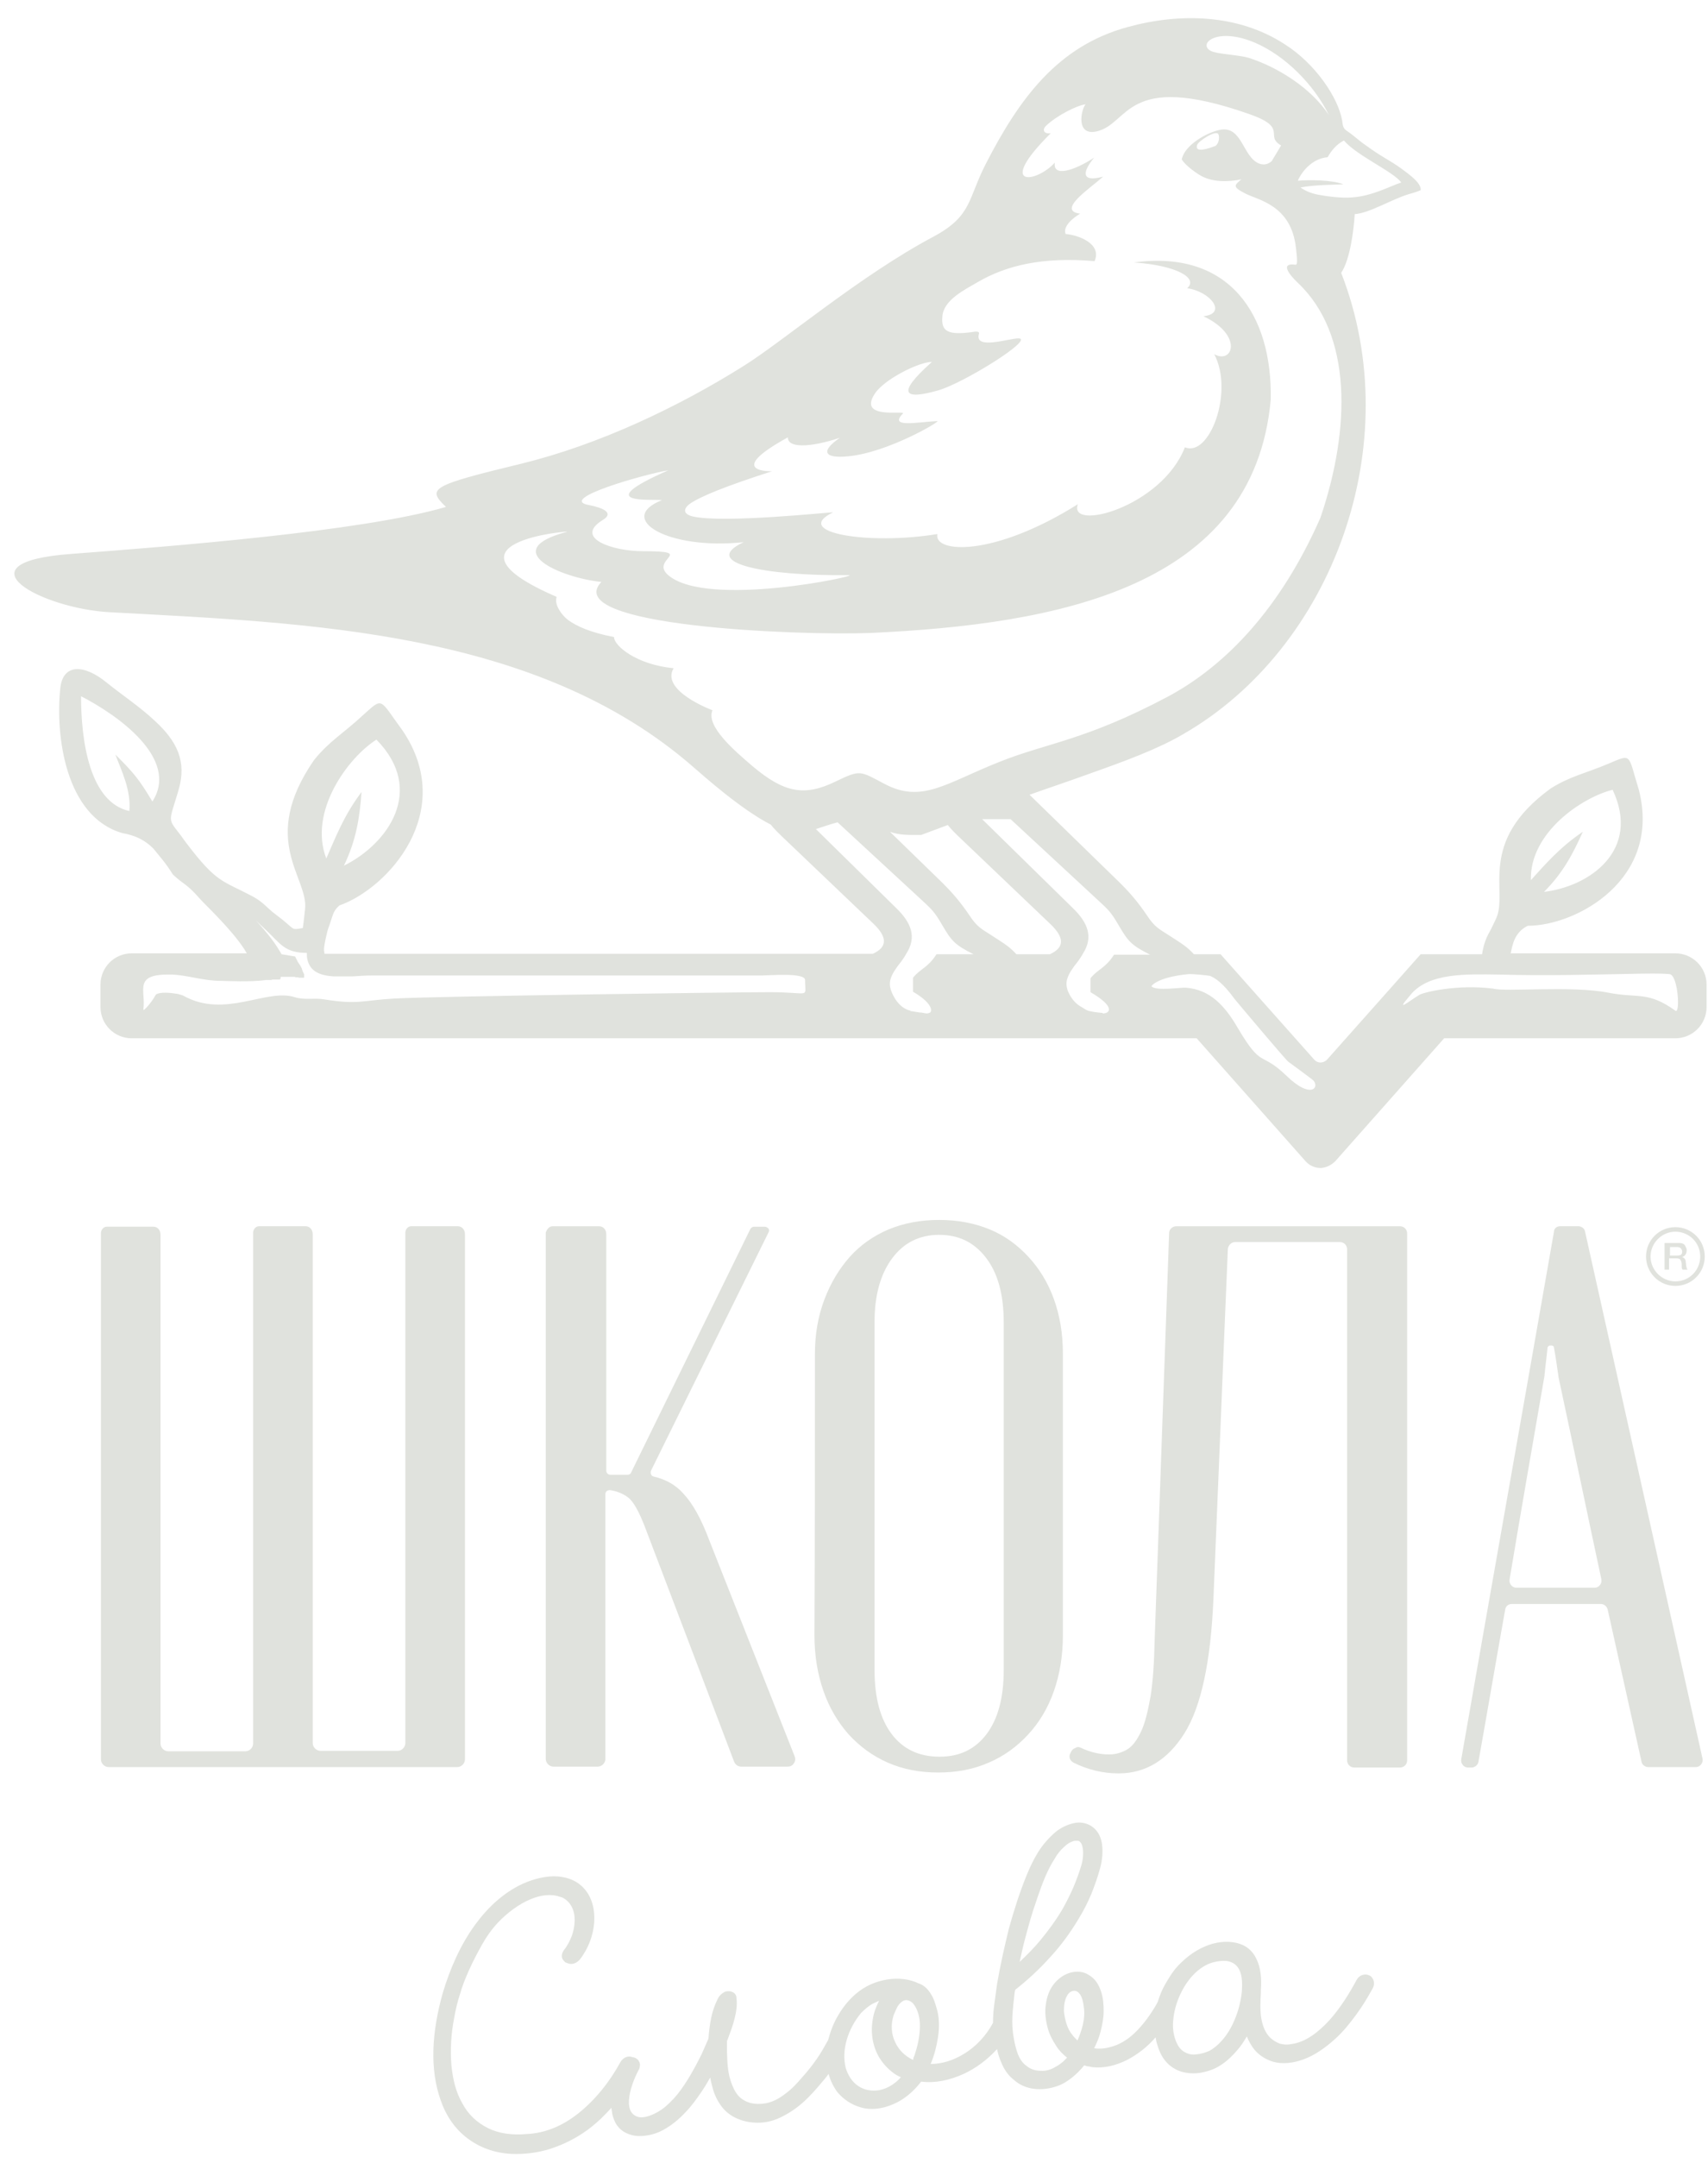
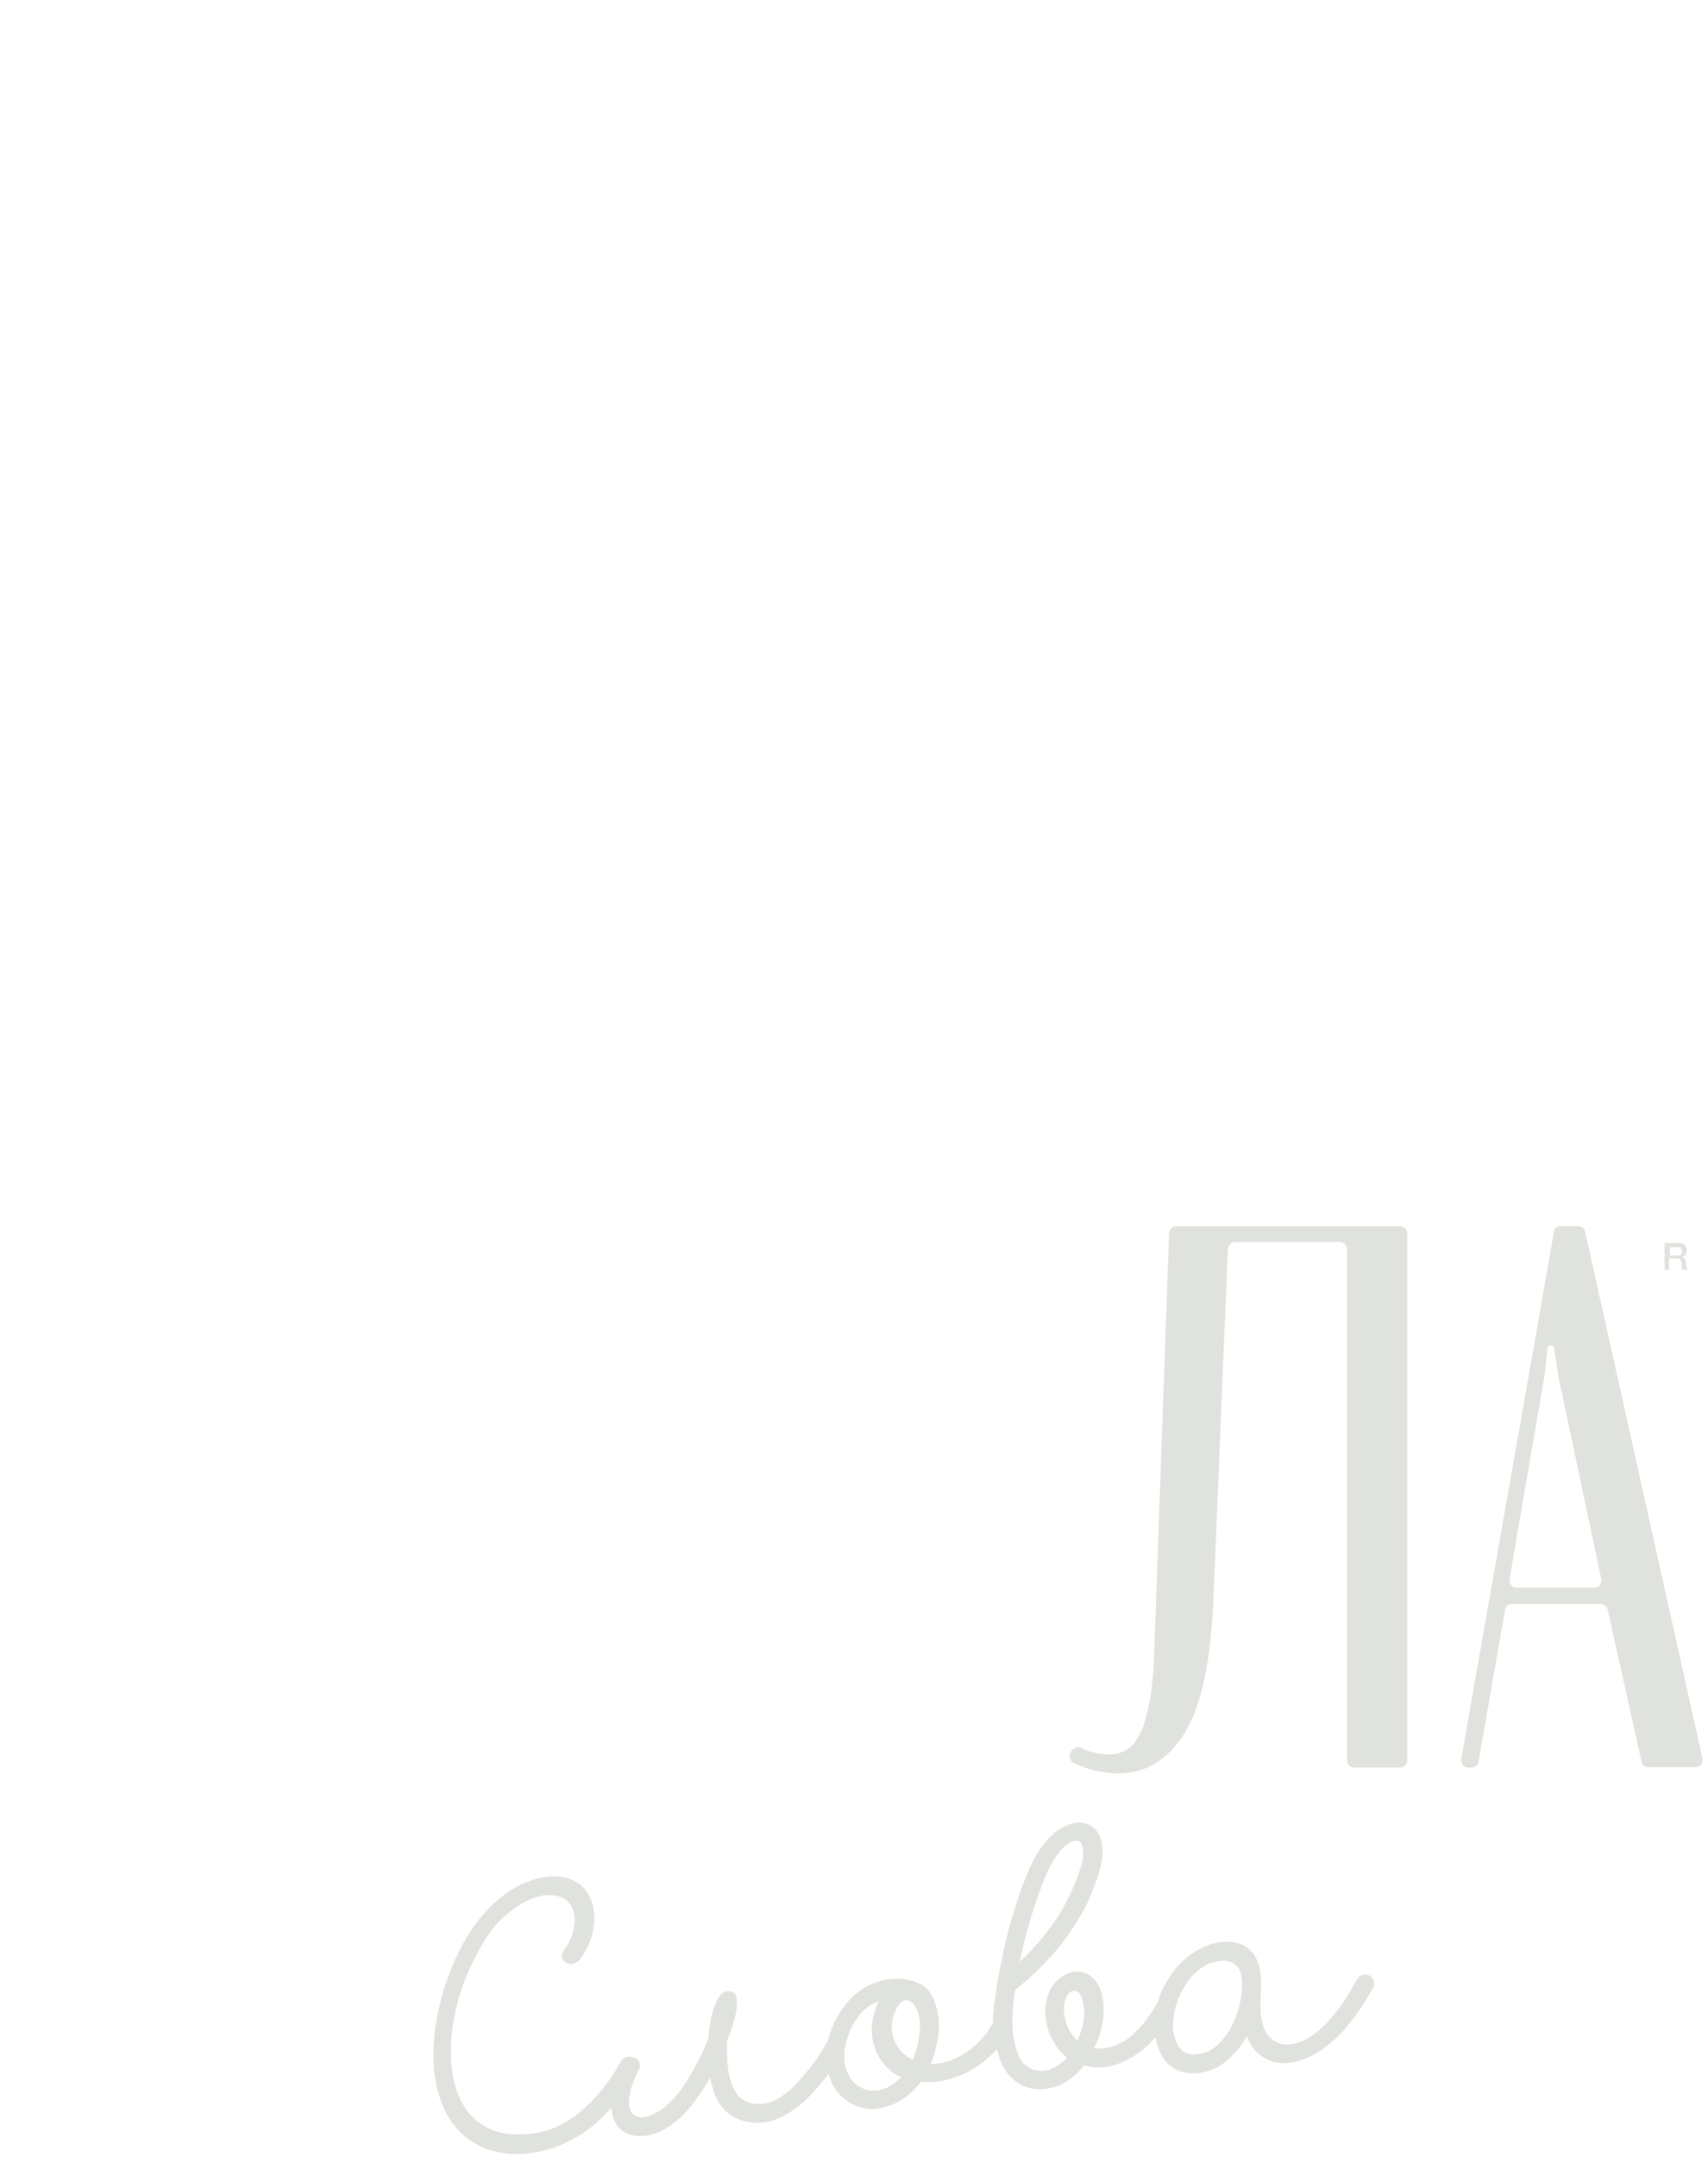
<svg xmlns="http://www.w3.org/2000/svg" width="80" height="101" viewBox="0 0 80 101" fill="none">
-   <path fill-rule="evenodd" clip-rule="evenodd" d="M56.07 6.789C56.134 6.599 56.959 6.07 57.065 6.282C57.149 6.451 57.065 6.811 56.874 6.853C56.642 6.938 55.943 7.191 56.07 6.789ZM70.752 44.678C70.837 44.255 70.921 43.663 71.556 43.346C73.841 43.346 77.839 41.167 76.76 36.978C76.231 35.264 76.464 35.285 75.3 35.772C74.243 36.216 73.545 36.343 72.635 36.914C69.144 39.453 70.668 41.738 70.075 43.007C69.927 43.303 69.906 43.388 69.694 43.769C69.504 44.15 69.441 44.509 69.419 44.678H68.404H66.754H66.542L64.871 46.561L62.142 49.629C61.973 49.777 61.74 49.798 61.571 49.629L58.842 46.561L57.17 44.678H57.001H55.922C55.584 44.319 55.436 44.234 54.716 43.769C54.293 43.494 54.082 43.409 53.722 42.859C53.278 42.203 52.876 41.738 52.305 41.188L48.222 37.211C48.983 36.936 49.893 36.639 51.057 36.216C52.664 35.645 54.23 35.074 55.415 34.376C62.417 30.356 65.95 20.794 62.819 12.776C63.242 12.142 63.411 10.745 63.453 10.026C64.13 9.984 65.146 9.349 65.971 9.095C66.119 9.053 66.288 9.011 66.542 8.905C66.585 8.566 65.971 8.143 65.632 7.889C65.04 7.466 64.765 7.382 63.982 6.811C63.665 6.599 63.411 6.345 63.094 6.134C62.967 6.049 62.904 5.964 62.882 5.774L62.861 5.626C62.671 4.568 61.613 2.982 60.175 2.072C57.995 0.654 55.267 0.591 52.812 1.268C49.555 2.156 47.756 4.589 46.17 7.678C45.324 9.328 45.535 10.111 43.716 11.084C40.289 12.903 36.692 15.971 34.831 17.134C31.763 19.059 28.061 20.815 24.443 21.704C20.17 22.74 19.98 22.867 20.889 23.735C16.912 24.898 7.815 25.596 3.33 25.935C-2.106 26.337 1.977 28.495 5.129 28.664C14.458 29.172 25.142 29.51 32.482 35.92C32.969 36.343 34.725 37.909 36.1 38.607C36.248 38.797 36.481 39.03 36.819 39.347L40.923 43.261C41.558 43.874 41.579 44.34 40.881 44.657H15.199C15.199 44.615 15.177 44.551 15.177 44.488C15.156 44.34 15.325 43.578 15.389 43.43C15.601 42.859 15.579 42.669 15.897 42.394C18.181 41.59 21.418 37.993 18.858 34.207C17.737 32.683 17.97 32.62 16.976 33.508C16.087 34.334 15.431 34.693 14.712 35.582C12.11 39.347 14.458 41.082 14.289 42.563C14.247 42.901 14.247 43.007 14.183 43.451C13.57 43.557 13.887 43.536 12.914 42.817C12.512 42.52 12.343 42.245 11.835 41.971C10.396 41.209 10.164 41.357 8.746 39.495C8.598 39.305 8.492 39.136 8.387 39.009C7.858 38.332 7.921 38.459 8.323 37.126C8.704 35.92 8.535 34.926 7.265 33.762C6.546 33.085 5.763 32.578 5.002 31.964C3.923 31.076 2.929 31.076 2.823 32.239C2.59 34.418 3.055 38.247 5.742 39.009C6.335 39.115 6.779 39.326 7.181 39.728C7.519 40.151 7.731 40.363 8.09 40.934L8.112 40.955L8.133 40.976L8.154 40.997C8.64 41.442 8.746 41.378 9.339 42.055C9.529 42.288 10.777 43.43 11.433 44.425C11.475 44.488 11.518 44.573 11.56 44.636H6.165C5.361 44.636 4.706 45.292 4.706 46.096V47.154C4.706 47.957 5.361 48.613 6.165 48.613H56.049L61.148 54.367C61.338 54.579 61.592 54.685 61.846 54.685H61.867H61.888C62.121 54.664 62.353 54.558 62.544 54.367L67.642 48.613C71.26 48.613 74.856 48.613 78.474 48.613C79.278 48.613 79.933 47.957 79.933 47.154V46.096C79.933 45.292 79.278 44.636 78.474 44.636H70.752V44.678ZM74.137 38.945C73.037 39.686 72.36 40.49 71.704 41.209C71.641 38.988 74.095 37.337 75.533 36.978C76.866 39.813 74.454 41.505 72.318 41.759C73.206 40.87 73.671 39.982 74.137 38.945ZM42.658 47.323C42.129 47.217 41.833 46.667 41.727 46.35C41.621 45.99 41.664 45.694 42.214 45.017C42.277 44.932 42.404 44.742 42.446 44.657C42.954 43.874 42.679 43.197 41.981 42.52L38.215 38.818C38.554 38.713 38.892 38.586 39.231 38.501L43.102 42.076C43.652 42.584 43.758 42.669 44.139 43.324C44.562 44.044 44.71 44.234 45.599 44.678H43.864C43.462 45.313 43.102 45.355 42.764 45.778V46.434C43.568 46.9 43.695 47.281 43.568 47.407C43.525 47.428 43.462 47.45 43.398 47.45C43.356 47.45 43.272 47.428 43.145 47.407H43.123H43.102H43.081L42.7 47.344H42.679H42.658H42.637L42.658 47.323ZM47.608 44.678C47.27 44.319 47.122 44.234 46.403 43.769C45.979 43.494 45.768 43.409 45.408 42.859C44.964 42.203 44.562 41.738 43.991 41.188L41.685 38.945C42.15 39.115 42.594 39.093 43.145 39.093L44.393 38.628C44.541 38.818 44.773 39.051 45.112 39.368L49.216 43.282C49.851 43.896 49.872 44.361 49.174 44.678H47.608ZM51.649 47.428C51.501 47.407 51.332 47.407 51.057 47.344C50.887 47.323 50.718 47.175 50.591 47.111C50.274 46.921 50.084 46.582 49.999 46.35C49.893 45.99 49.935 45.694 50.485 45.017C50.549 44.932 50.676 44.742 50.718 44.657C51.226 43.874 50.951 43.197 50.253 42.52L46.001 38.353H47.333L51.374 42.097C51.924 42.605 52.03 42.69 52.41 43.346C52.834 44.065 52.982 44.255 53.87 44.7H52.178C51.776 45.334 51.416 45.377 51.078 45.8V46.455C52.241 47.132 52.009 47.45 51.649 47.45V47.428ZM39.76 26.929C40.394 26.929 33.117 28.495 31.298 26.929C30.409 26.168 32.673 25.808 30.113 25.808C28.696 25.808 26.855 25.194 28.23 24.348C28.823 23.989 28.145 23.756 27.596 23.65C26.03 23.375 30.24 22.19 31.298 22.021C27.596 23.65 30.536 23.354 31.002 23.417C28.823 24.285 31.276 25.766 34.831 25.385C32.757 26.358 35.804 26.971 39.76 26.929ZM45.81 13.2C45.197 13.559 44.181 14.046 44.139 14.828C44.075 15.527 44.414 15.696 45.535 15.548C45.641 15.527 45.895 15.484 45.852 15.632C45.62 16.415 47.312 15.823 47.714 15.844C48.455 15.865 45.175 17.917 43.949 18.277C42.383 18.721 41.918 18.488 43.652 16.944C43.039 16.944 41.389 17.769 40.966 18.446C40.183 19.652 42.362 19.207 42.298 19.356C41.6 20.054 42.975 19.758 43.906 19.715C44.075 19.715 41.579 21.196 39.717 21.365C38.639 21.471 38.385 21.154 39.337 20.498C37.856 20.985 36.883 20.963 36.904 20.477C33.857 22.148 36.163 22.064 36.163 22.064C33.984 22.762 32.8 23.248 32.313 23.587C31.975 23.84 32.017 24.073 32.44 24.179C33.9 24.517 38.935 23.967 39.019 23.989C37.052 24.941 40.691 25.533 43.906 25.004C43.716 25.893 46.508 26.104 50.485 23.608C50.02 24.898 54.399 23.756 55.499 20.942C56.642 21.429 57.805 18.361 56.874 16.584C57.742 17.071 58.249 15.696 56.367 14.807C57.509 14.68 56.684 13.644 55.605 13.496C56.155 13.009 55.055 12.417 53.109 12.29C57.572 11.676 59.603 14.723 59.519 18.721C58.715 27.521 49.533 29.235 40.754 29.637C37.348 29.764 26.199 29.32 28.167 27.247C26.284 27.056 23.28 25.766 26.559 24.898C26.792 24.835 20.149 25.385 26.072 27.945C25.945 28.325 26.326 28.812 26.601 29.023C27.003 29.32 27.659 29.616 28.759 29.827C28.759 30.229 29.796 31.118 31.552 31.287C30.917 32.345 33.371 33.255 33.371 33.255C33.053 33.995 34.386 35.137 35.254 35.878C36.734 37.126 37.687 37.295 39.125 36.597C40.31 36.026 40.267 36.089 41.431 36.703C43.187 37.634 44.308 36.661 46.826 35.666C49.047 34.778 50.824 34.672 54.695 32.62C57.424 31.16 59.984 28.474 61.846 24.242C63.263 20.075 63.348 15.653 60.788 13.242C60.344 12.819 59.963 12.29 60.682 12.396C60.746 12.396 60.788 12.332 60.703 11.634C60.492 9.582 58.905 9.37 58.313 9.053C57.699 8.736 57.826 8.672 58.144 8.397C57.53 8.524 56.747 8.545 56.176 8.186C55.838 7.974 55.499 7.699 55.351 7.466C55.478 6.789 56.557 6.176 57.192 6.07C58.186 5.922 58.207 7.339 58.969 7.657C59.201 7.741 59.371 7.699 59.561 7.551L60.005 6.811C59.201 6.345 60.386 5.986 58.482 5.33C52.664 3.299 52.918 5.816 51.353 6.155C50.38 6.366 50.633 5.139 50.845 4.885C50.464 4.928 49.512 5.393 48.983 5.901C48.814 6.07 48.878 6.282 49.216 6.239C46.614 8.82 48.518 8.588 49.407 7.614C49.301 8.291 50.274 8.016 51.247 7.382C50.739 7.995 50.57 8.566 51.67 8.27C51.057 8.82 49.47 9.857 50.591 10.005C50.231 10.217 49.766 10.618 49.914 10.957C50.485 10.999 51.628 11.401 51.268 12.226C48.814 12.015 47.122 12.438 45.81 13.2ZM62.925 8.63C62.396 8.418 61.296 8.418 60.788 8.461C60.957 8.059 61.444 7.424 62.184 7.361C62.332 7.107 62.544 6.789 62.946 6.578C63.559 7.297 65.273 8.038 65.632 8.545C65.104 8.715 64.279 9.18 63.327 9.243C62.882 9.286 62.184 9.201 61.74 9.117C61.423 9.053 61.148 8.947 60.915 8.778C61.55 8.651 62.502 8.651 62.925 8.63ZM56.726 2.389C56.07 2.072 56.98 1.226 58.799 2.008C60.175 2.601 61.528 3.933 62.248 5.393C61.401 4.103 59.815 3.13 58.482 2.706C57.953 2.558 57.022 2.537 56.726 2.389ZM13.189 44.678L13.062 44.467C12.491 43.515 11.37 42.52 12.47 43.557C13.146 44.192 13.337 44.615 14.373 44.615C14.373 44.721 14.373 44.827 14.395 44.911C14.522 45.503 15.008 45.673 15.622 45.715C15.685 45.715 15.749 45.715 15.812 45.715C15.876 45.715 15.939 45.715 15.981 45.715H16.003H16.045H16.087H16.129H16.151H16.172H16.214H16.235H16.277H16.32H16.362H16.383H16.404H16.447H16.468H16.51C16.828 45.694 17.124 45.673 17.42 45.673C19.62 45.673 33.477 45.673 35.698 45.673C36.015 45.673 37.708 45.525 37.708 45.884C37.708 46.773 38.004 46.455 36.058 46.455C34.217 46.455 20.36 46.646 18.478 46.752C16.976 46.836 16.785 47.048 15.199 46.794C14.733 46.709 14.268 46.836 13.802 46.688C12.47 46.265 10.544 47.704 8.598 46.625C8.577 46.603 8.471 46.582 8.344 46.54C7.963 46.477 7.519 46.434 7.308 46.561C7.287 46.582 7.287 46.603 7.265 46.625C7.138 46.879 6.694 47.407 6.715 47.259C6.842 46.35 6.208 45.588 8.027 45.63C8.789 45.651 9.487 45.926 10.375 45.926C10.587 45.926 11.729 45.99 12.47 45.884H12.491H12.512H12.533H12.554H12.575H12.639H12.66H12.681H12.702L12.766 45.863H12.787H12.808H12.829H12.85H12.871H12.893H12.914H12.935H12.956H12.977H12.998H13.02H13.041H13.062H13.083H13.104L13.125 45.842C13.125 45.821 13.146 45.821 13.146 45.8V45.778V45.757V45.736H13.189H13.231H13.273H13.316C13.337 45.736 13.358 45.736 13.379 45.736H13.4H13.443H13.464H13.485H13.506H13.527H13.549H13.57H13.591H13.612H13.633H13.654H13.675H13.697H13.718H13.739H13.76H13.781H13.802L13.845 45.757H13.866H13.887H13.908H13.929H13.95H13.972L13.993 45.778H14.014H14.035H14.056H14.077H14.098H14.12H14.141H14.162H14.183H14.204H14.225C14.247 45.778 14.247 45.778 14.247 45.778V45.757V45.736V45.715V45.694V45.673V45.651V45.63V45.609L14.225 45.588V45.567L14.204 45.546V45.525L14.183 45.503V45.482L14.162 45.44V45.419L14.141 45.377V45.355L14.12 45.313L14.098 45.271L14.077 45.228L14.035 45.165L13.993 45.102L13.95 45.038L13.908 44.953L13.866 44.869L13.823 44.784L13.189 44.678ZM6.06 37.972C4.198 37.57 3.796 34.693 3.796 32.599C5.488 33.466 8.429 35.518 7.138 37.528C6.504 36.47 6.271 36.195 5.404 35.328C5.679 36.068 6.144 36.978 6.06 37.972ZM16.933 37.084C16.087 38.205 15.706 39.242 15.283 40.194C14.437 37.993 16.299 35.476 17.631 34.63C19.959 36.999 18.16 39.517 16.108 40.532C16.679 39.347 16.849 38.289 16.933 37.084ZM75.322 46.477C73.608 46.138 70.498 46.455 69.927 46.286C68.256 46.075 66.69 46.455 66.479 46.582C66.013 46.857 65.315 47.45 66.013 46.646C66.034 46.625 66.098 46.54 66.098 46.54C66.965 45.546 68.658 45.609 70.223 45.63C72.466 45.694 74.56 45.63 76.845 45.588C77.056 45.588 77.733 45.567 78.199 45.609C78.601 45.651 78.706 47.492 78.474 47.323C77.183 46.392 76.718 46.752 75.322 46.477ZM55.668 45.609C55.795 45.588 56.62 45.673 56.684 45.694C56.917 45.8 57.255 45.99 57.826 46.773C57.89 46.857 60.259 49.671 60.344 49.713C60.344 49.713 61.507 50.559 61.528 50.602C61.803 50.94 61.38 51.448 60.28 50.39C59.011 49.163 59.138 50.094 57.974 48.127C57.361 47.069 56.663 46.328 55.541 46.244C55.351 46.223 54.145 46.413 53.934 46.18C53.913 46.18 54.166 45.757 55.668 45.609Z" fill="#E0E2DD" />
-   <path fill-rule="evenodd" clip-rule="evenodd" d="M78.473 57.456C79.234 57.456 79.848 58.07 79.848 58.832C79.848 59.593 79.234 60.207 78.473 60.207C77.711 60.207 77.098 59.593 77.098 58.832C77.098 58.07 77.711 57.456 78.473 57.456ZM78.473 57.668C77.838 57.668 77.309 58.197 77.309 58.832C77.309 59.466 77.838 59.995 78.473 59.995C79.129 59.995 79.636 59.466 79.636 58.832C79.636 58.176 79.107 57.668 78.473 57.668Z" fill="#E0E2DD" />
  <path fill-rule="evenodd" clip-rule="evenodd" d="M77.965 58.197V59.445H78.176V58.916H78.473C78.557 58.916 78.6 58.916 78.642 58.937C78.663 58.937 78.705 58.958 78.726 59.022C78.769 59.085 78.769 59.191 78.769 59.255C78.769 59.36 78.769 59.403 78.811 59.445H79.044C79.001 59.403 79.001 59.36 78.98 59.276C78.959 59.128 78.959 59.043 78.938 58.98C78.896 58.895 78.832 58.874 78.79 58.853C78.938 58.81 79.001 58.683 79.001 58.535C79.001 58.493 79.001 58.472 78.98 58.429C78.959 58.387 78.938 58.345 78.917 58.303C78.853 58.218 78.748 58.197 78.663 58.197C78.642 58.197 78.6 58.197 78.578 58.197H77.965ZM78.198 58.387H78.515C78.6 58.387 78.684 58.387 78.748 58.472C78.769 58.514 78.79 58.535 78.79 58.599C78.79 58.726 78.726 58.768 78.684 58.768C78.642 58.789 78.578 58.789 78.494 58.789H78.219V58.387H78.198Z" fill="#E0E2DD" />
-   <path fill-rule="evenodd" clip-rule="evenodd" d="M25.88 57.414C26.641 57.414 27.297 57.414 28.059 57.414C28.249 57.414 28.397 57.562 28.397 57.794V58.302V68.859C28.397 68.964 28.482 69.049 28.588 69.049C28.863 69.049 29.117 69.049 29.392 69.049C29.476 69.049 29.54 69.007 29.561 68.943C31.422 65.135 33.284 61.348 35.146 57.541C35.188 57.477 35.252 57.435 35.315 57.435C35.484 57.435 35.654 57.435 35.823 57.435C35.886 57.435 35.95 57.477 35.992 57.519C36.034 57.583 36.034 57.646 35.992 57.71C34.151 61.433 32.332 65.135 30.492 68.859C30.471 68.922 30.471 68.964 30.492 69.028C30.513 69.091 30.555 69.112 30.619 69.134C31.169 69.26 31.634 69.514 31.994 69.916C32.438 70.382 32.84 71.101 33.221 72.116C34.553 75.48 35.886 78.865 37.219 82.229C37.261 82.334 37.261 82.461 37.177 82.567C37.113 82.673 37.008 82.715 36.88 82.715C36.161 82.715 35.442 82.715 34.723 82.715C34.575 82.715 34.448 82.631 34.384 82.483C32.988 78.802 31.592 75.121 30.195 71.461C29.921 70.763 29.667 70.297 29.413 70.107C29.159 69.916 28.863 69.811 28.567 69.768C28.503 69.768 28.461 69.789 28.419 69.811C28.376 69.853 28.355 69.895 28.355 69.959C28.355 74.084 28.355 78.23 28.355 82.356C28.355 82.546 28.186 82.715 27.995 82.715C27.297 82.715 26.62 82.715 25.922 82.715C25.732 82.715 25.562 82.546 25.562 82.356V57.985V57.71C25.605 57.583 25.711 57.414 25.88 57.414Z" fill="#E0E2DD" />
-   <path fill-rule="evenodd" clip-rule="evenodd" d="M19.26 57.413C20.022 57.413 20.678 57.413 21.439 57.413C21.63 57.413 21.778 57.561 21.778 57.794V58.302V82.376C21.778 82.567 21.608 82.736 21.418 82.736C15.981 82.736 10.523 82.736 5.086 82.736C4.896 82.736 4.727 82.567 4.727 82.376C4.727 74.147 4.727 65.96 4.727 57.731C4.727 57.604 4.832 57.434 5.002 57.434C5.763 57.434 6.419 57.434 7.181 57.434C7.371 57.434 7.519 57.583 7.519 57.815C7.519 65.77 7.519 73.682 7.519 81.636C7.519 81.826 7.688 81.996 7.879 81.996C9.085 81.996 10.29 81.996 11.496 81.996C11.687 81.996 11.856 81.826 11.856 81.636V58.281V58.09V57.709C11.856 57.583 11.962 57.413 12.131 57.413C12.893 57.413 13.548 57.413 14.31 57.413C14.5 57.413 14.648 57.561 14.648 57.794V58.111V58.302V81.615C14.648 81.805 14.818 81.975 15.008 81.975C16.214 81.975 17.42 81.975 18.625 81.975C18.816 81.975 18.985 81.805 18.985 81.615V58.281V58.09V57.709C18.985 57.583 19.091 57.413 19.26 57.413Z" fill="#E0E2DD" />
-   <path fill-rule="evenodd" clip-rule="evenodd" d="M38.17 63.38C38.17 62.47 38.318 61.624 38.614 60.841C38.91 60.058 39.312 59.402 39.798 58.852C40.285 58.302 40.92 57.858 41.618 57.562C42.337 57.266 43.12 57.118 43.987 57.118C44.855 57.118 45.637 57.266 46.357 57.562C47.076 57.858 47.668 58.302 48.176 58.852C48.684 59.402 49.086 60.058 49.361 60.82C49.636 61.581 49.784 62.428 49.784 63.38C49.784 67.78 49.784 72.159 49.784 76.559C49.784 77.532 49.636 78.4 49.361 79.183C49.086 79.965 48.684 80.642 48.155 81.213C47.626 81.785 47.013 82.229 46.314 82.525C45.595 82.842 44.812 82.99 43.945 82.99C43.078 82.99 42.295 82.842 41.576 82.525C40.856 82.208 40.264 81.763 39.756 81.213C39.248 80.642 38.847 79.965 38.572 79.183C38.297 78.4 38.148 77.532 38.148 76.559C38.17 72.18 38.17 67.78 38.17 63.38ZM40.962 78.188C40.962 79.5 41.237 80.494 41.766 81.192C42.295 81.89 43.035 82.25 44.008 82.25C44.96 82.25 45.68 81.89 46.209 81.192C46.737 80.494 47.013 79.5 47.013 78.188C47.013 72.772 47.013 67.357 47.013 61.92C47.013 60.608 46.737 59.614 46.187 58.895C45.637 58.175 44.918 57.816 43.987 57.816C43.078 57.816 42.337 58.175 41.787 58.916C41.237 59.656 40.962 60.651 40.962 61.899C40.962 67.357 40.962 72.772 40.962 78.188Z" fill="#E0E2DD" />
  <path fill-rule="evenodd" clip-rule="evenodd" d="M50.614 81.827C51.058 82.038 51.502 82.144 51.947 82.144C52.264 82.144 52.539 82.059 52.793 81.911C53.047 81.763 53.258 81.467 53.449 81.065C53.639 80.663 53.766 80.113 53.893 79.415C53.999 78.717 54.062 77.85 54.083 76.749C54.316 70.403 54.528 64.078 54.76 57.731C54.76 57.562 54.908 57.414 55.099 57.414C58.589 57.414 62.08 57.414 65.571 57.414C65.761 57.414 65.909 57.562 65.909 57.752C65.909 65.981 65.909 74.19 65.909 82.419C65.909 82.609 65.761 82.757 65.571 82.757C64.851 82.757 64.153 82.757 63.434 82.757C63.244 82.757 63.096 82.609 63.096 82.419C63.096 74.444 63.096 66.468 63.096 58.492C63.096 58.302 62.947 58.154 62.757 58.154C61.128 58.154 59.499 58.154 57.849 58.154C57.68 58.154 57.532 58.302 57.511 58.471C57.278 63.95 57.066 69.409 56.834 74.888C56.707 77.807 56.262 79.901 55.48 81.15C54.697 82.398 53.66 83.032 52.391 83.032C51.672 83.032 50.952 82.863 50.276 82.525C50.127 82.44 50.043 82.271 50.127 82.102C50.148 82.081 50.148 82.038 50.17 82.017C50.212 81.932 50.276 81.869 50.36 81.848C50.445 81.784 50.529 81.784 50.614 81.827Z" fill="#E0E2DD" />
  <path fill-rule="evenodd" clip-rule="evenodd" d="M73.078 57.413C73.353 57.413 73.629 57.413 73.925 57.413C74.073 57.413 74.221 57.519 74.242 57.667C76.082 65.897 77.902 74.105 79.742 82.334C79.763 82.44 79.742 82.525 79.679 82.609C79.615 82.694 79.531 82.736 79.425 82.736C78.684 82.736 77.944 82.736 77.204 82.736C77.056 82.736 76.907 82.63 76.886 82.482C76.358 80.113 75.829 77.722 75.3 75.353C75.257 75.205 75.13 75.099 74.982 75.099C73.586 75.099 72.211 75.099 70.815 75.099C70.646 75.099 70.519 75.205 70.498 75.374C70.074 77.743 69.672 80.113 69.249 82.482C69.228 82.63 69.08 82.757 68.932 82.757C68.868 82.757 68.826 82.757 68.763 82.757C68.657 82.757 68.572 82.715 68.509 82.63C68.445 82.546 68.424 82.461 68.445 82.355C69.884 74.126 71.344 65.918 72.782 57.688C72.782 57.519 72.909 57.413 73.078 57.413ZM72.338 64.437C71.788 67.61 71.238 70.762 70.709 73.936C70.688 74.041 70.709 74.126 70.772 74.211C70.836 74.295 70.921 74.338 71.026 74.338C72.253 74.338 73.459 74.338 74.686 74.338C74.792 74.338 74.877 74.295 74.94 74.211C75.004 74.126 75.025 74.041 75.004 73.936C74.327 70.783 73.671 67.61 72.994 64.458V64.437C72.93 63.993 72.867 63.527 72.782 63.083C72.782 63.041 72.74 62.998 72.677 62.998C72.655 62.998 72.613 62.998 72.592 62.998C72.549 62.998 72.507 63.041 72.486 63.083C72.444 63.527 72.38 63.971 72.338 64.437Z" fill="#E0E2DD" />
  <path fill-rule="evenodd" clip-rule="evenodd" d="M27.069 98.964C27.873 98.329 28.55 97.483 29.058 96.552C29.121 96.446 29.206 96.362 29.312 96.32C29.417 96.277 29.523 96.277 29.629 96.32C29.671 96.32 29.735 96.341 29.777 96.362C29.84 96.404 29.904 96.446 29.925 96.51C29.967 96.573 29.989 96.658 29.967 96.743C29.967 96.806 29.946 96.87 29.904 96.933C29.714 97.293 29.481 97.864 29.46 98.35C29.439 98.668 29.523 98.922 29.735 99.049C29.904 99.154 30.094 99.154 30.327 99.091C30.623 99.006 30.919 98.837 31.152 98.647C31.427 98.414 31.681 98.139 31.893 97.843C32.104 97.546 32.294 97.25 32.464 96.933C32.612 96.679 32.739 96.425 32.866 96.171C32.971 95.939 33.077 95.685 33.183 95.452C33.204 95.135 33.246 94.796 33.31 94.479C33.373 94.162 33.479 93.865 33.627 93.569C33.691 93.442 33.797 93.337 33.923 93.273C33.987 93.231 34.072 93.231 34.156 93.231C34.241 93.231 34.325 93.273 34.389 93.315C34.452 93.379 34.495 93.442 34.495 93.548C34.579 94.162 34.304 94.902 34.072 95.516L34.05 95.558V95.579C34.05 95.748 34.05 95.896 34.05 96.066L34.072 96.573C34.093 96.87 34.135 97.166 34.22 97.419C34.304 97.673 34.41 97.927 34.579 98.118C34.727 98.287 34.918 98.393 35.129 98.456C35.362 98.52 35.616 98.52 35.87 98.477C36.187 98.414 36.483 98.266 36.779 98.033C37.076 97.822 37.329 97.546 37.562 97.272C37.816 96.996 38.028 96.721 38.239 96.425C38.451 96.129 38.62 95.812 38.789 95.516C38.895 95.114 39.043 94.712 39.276 94.331C39.487 93.971 39.762 93.633 40.08 93.358C40.524 92.977 41.032 92.765 41.56 92.681C42.089 92.596 42.618 92.66 43.041 92.871C43.062 92.871 43.084 92.892 43.105 92.892C43.337 92.998 43.486 93.167 43.612 93.379C43.739 93.569 43.803 93.802 43.866 94.013C43.993 94.415 44.014 94.902 43.93 95.41C43.866 95.812 43.761 96.235 43.591 96.637C44.12 96.637 44.649 96.468 45.136 96.171C45.707 95.833 46.194 95.304 46.511 94.712C46.511 94.415 46.532 94.119 46.574 93.823C46.617 93.506 46.659 93.21 46.701 92.892C46.849 92.025 47.04 91.179 47.251 90.311C47.484 89.465 47.759 88.598 48.097 87.773C48.245 87.413 48.415 87.053 48.626 86.715C48.838 86.376 49.113 86.059 49.43 85.784C49.684 85.573 50.001 85.424 50.298 85.361C50.573 85.298 50.848 85.34 51.102 85.488C51.398 85.678 51.546 85.953 51.609 86.292C51.673 86.673 51.63 87.096 51.525 87.477C51.419 87.879 51.271 88.281 51.123 88.661C50.953 89.063 50.763 89.444 50.53 89.825C50.15 90.46 49.726 91.052 49.219 91.602C48.711 92.173 48.14 92.702 47.547 93.167V93.189C47.547 93.21 47.526 93.252 47.526 93.273C47.484 93.633 47.442 94.014 47.42 94.373C47.399 94.733 47.42 95.093 47.484 95.431C47.526 95.685 47.59 95.939 47.674 96.171C47.759 96.383 47.886 96.594 48.076 96.721C48.245 96.87 48.478 96.954 48.732 96.954C48.965 96.975 49.219 96.912 49.451 96.764C49.578 96.7 49.684 96.616 49.79 96.531C49.853 96.468 49.917 96.404 49.98 96.341C49.79 96.192 49.599 96.002 49.472 95.791C49.303 95.537 49.155 95.262 49.071 94.944C48.986 94.627 48.922 94.225 48.986 93.844C49.028 93.527 49.134 93.189 49.346 92.913C49.557 92.638 49.832 92.448 50.128 92.363C50.425 92.279 50.742 92.3 50.996 92.469C51.292 92.638 51.461 92.913 51.567 93.231C51.673 93.527 51.694 93.865 51.694 94.162C51.694 94.479 51.63 94.796 51.546 95.135C51.482 95.389 51.377 95.642 51.249 95.896C51.334 95.918 51.419 95.918 51.503 95.918C51.651 95.918 51.821 95.896 51.969 95.854C52.413 95.748 52.794 95.516 53.132 95.198C53.556 94.796 53.915 94.289 54.19 93.802L54.232 93.717C54.317 93.442 54.423 93.167 54.571 92.913C54.719 92.66 54.867 92.406 55.057 92.173C55.438 91.729 55.925 91.348 56.433 91.136C56.919 90.925 57.448 90.861 57.913 90.967C58.379 91.073 58.675 91.348 58.844 91.708C59.056 92.131 59.098 92.66 59.056 93.167V93.315C59.035 93.696 59.014 94.119 59.077 94.5C59.14 94.86 59.267 95.198 59.521 95.431C59.648 95.537 59.775 95.621 59.944 95.685C60.114 95.727 60.283 95.748 60.473 95.706C61.15 95.621 61.742 95.156 62.271 94.585C62.8 93.992 63.223 93.294 63.541 92.702C63.647 92.511 63.816 92.448 63.964 92.448C64.027 92.448 64.091 92.469 64.133 92.49C64.197 92.511 64.239 92.554 64.281 92.617C64.366 92.744 64.387 92.913 64.302 93.083C64.07 93.506 63.816 93.929 63.52 94.331C63.223 94.733 62.906 95.135 62.525 95.473C62.081 95.875 61.573 96.235 61.044 96.425C60.579 96.594 60.071 96.658 59.627 96.531C59.225 96.404 58.929 96.192 58.717 95.918C58.59 95.748 58.485 95.558 58.4 95.346C58.273 95.558 58.146 95.769 57.977 95.96C57.744 96.235 57.49 96.489 57.194 96.679C56.919 96.87 56.602 96.975 56.285 97.039C55.946 97.102 55.629 97.081 55.333 96.996C55.057 96.912 54.804 96.743 54.634 96.552C54.423 96.32 54.296 96.044 54.211 95.748C54.169 95.642 54.148 95.516 54.127 95.389C53.746 95.833 53.28 96.192 52.794 96.446C52.286 96.7 51.736 96.848 51.165 96.785C51.059 96.764 50.974 96.743 50.911 96.743L50.784 96.7C50.615 96.912 50.425 97.102 50.213 97.272C50.001 97.441 49.769 97.589 49.515 97.673C49.155 97.8 48.774 97.843 48.436 97.8C48.076 97.758 47.738 97.61 47.484 97.377C47.209 97.166 47.019 96.87 46.892 96.552C46.807 96.362 46.743 96.15 46.701 95.939C46.257 96.425 45.728 96.827 45.136 97.102C44.48 97.398 43.803 97.546 43.147 97.462C42.788 97.927 42.343 98.308 41.836 98.52C41.349 98.731 40.82 98.816 40.312 98.668C39.868 98.541 39.508 98.287 39.233 97.97C39.043 97.716 38.895 97.419 38.81 97.102C38.705 97.25 38.578 97.398 38.451 97.546C38.26 97.779 38.049 98.012 37.816 98.245C37.477 98.583 37.076 98.879 36.653 99.091C36.293 99.281 35.912 99.387 35.51 99.387C35.15 99.387 34.833 99.323 34.537 99.197C34.241 99.07 33.987 98.879 33.797 98.625C33.606 98.371 33.458 98.075 33.373 97.737C33.331 97.589 33.289 97.419 33.268 97.272L33.204 97.377C33.098 97.568 32.993 97.737 32.866 97.927C32.633 98.266 32.379 98.625 32.083 98.922C31.787 99.239 31.448 99.514 31.067 99.725C30.644 99.958 30.158 100.043 29.756 100C29.354 99.937 29.015 99.747 28.825 99.387C28.74 99.218 28.677 99.027 28.656 98.837L28.635 98.689C28.487 98.858 28.317 99.027 28.148 99.197C27.873 99.45 27.598 99.683 27.302 99.874C26.794 100.212 26.244 100.466 25.694 100.635C25.123 100.804 24.53 100.868 23.959 100.847C23.155 100.804 22.479 100.551 21.907 100.127C21.315 99.683 20.892 99.07 20.638 98.329C20.384 97.61 20.278 96.827 20.299 96.002C20.321 95.114 20.49 94.183 20.744 93.294C21.061 92.237 21.548 91.073 22.267 90.1C22.859 89.296 23.579 88.619 24.488 88.196C25.017 87.963 25.61 87.815 26.138 87.857C26.625 87.9 27.048 88.069 27.365 88.429C27.725 88.831 27.873 89.402 27.831 90.015C27.788 90.608 27.556 91.242 27.154 91.75C27.006 91.919 26.815 91.983 26.646 91.94C26.583 91.919 26.54 91.898 26.477 91.877C26.434 91.835 26.392 91.792 26.35 91.729C26.286 91.602 26.308 91.454 26.413 91.306C26.583 91.094 26.709 90.84 26.794 90.608C26.9 90.29 26.942 89.952 26.9 89.656C26.858 89.381 26.731 89.127 26.519 88.957C26.434 88.894 26.35 88.831 26.223 88.809C25.821 88.661 25.334 88.725 24.869 88.915C24.298 89.148 23.748 89.571 23.325 90.015C23.029 90.332 22.775 90.692 22.563 91.073C22.352 91.454 22.14 91.856 21.971 92.237C21.802 92.617 21.653 92.977 21.548 93.358C21.421 93.739 21.336 94.119 21.273 94.479C21.125 95.219 21.082 96.002 21.146 96.721C21.209 97.356 21.357 97.97 21.653 98.477C21.928 99.006 22.352 99.387 22.859 99.641C23.367 99.895 24.002 99.979 24.679 99.916C25.567 99.874 26.371 99.514 27.069 98.964ZM56.644 96.023C56.834 95.918 57.025 95.769 57.215 95.558C57.469 95.283 57.681 94.923 57.829 94.564C58.019 94.119 58.125 93.654 58.167 93.231C58.188 92.892 58.188 92.533 58.062 92.258C57.956 92.025 57.765 91.856 57.448 91.813C57.131 91.792 56.834 91.856 56.581 91.962C56.115 92.173 55.734 92.575 55.459 93.04C55.184 93.506 54.994 94.056 54.952 94.585C54.909 94.966 54.973 95.325 55.1 95.621C55.184 95.812 55.29 95.96 55.459 96.066C55.608 96.15 55.777 96.214 55.988 96.192C56.242 96.171 56.454 96.108 56.644 96.023ZM48.605 88.809L48.52 89.063C48.33 89.592 48.182 90.142 48.034 90.692C47.928 91.073 47.844 91.475 47.759 91.856C48.097 91.538 48.436 91.2 48.732 90.84C49.113 90.375 49.472 89.888 49.769 89.381C49.959 89.042 50.128 88.704 50.276 88.365C50.425 88.005 50.551 87.667 50.657 87.307C50.721 87.096 50.763 86.715 50.7 86.461C50.678 86.376 50.657 86.313 50.615 86.271C50.594 86.228 50.551 86.207 50.509 86.186C50.467 86.186 50.403 86.186 50.34 86.186C50.15 86.228 49.98 86.334 49.832 86.482C49.663 86.63 49.515 86.821 49.409 87.011C49.049 87.561 48.817 88.196 48.605 88.809ZM49.959 94.775C50.023 94.966 50.107 95.135 50.234 95.283C50.276 95.346 50.34 95.41 50.403 95.473L50.467 95.537C50.573 95.304 50.657 95.05 50.721 94.796C50.784 94.521 50.805 94.225 50.763 93.971C50.742 93.781 50.7 93.527 50.573 93.358C50.509 93.273 50.425 93.21 50.319 93.21C50.171 93.21 50.044 93.315 49.98 93.442C49.853 93.654 49.832 93.95 49.832 94.162C49.853 94.373 49.896 94.585 49.959 94.775ZM42.788 96.341C42.83 96.256 42.851 96.192 42.872 96.108C43.02 95.664 43.105 95.156 43.084 94.712C43.062 94.352 42.957 94.035 42.766 93.802C42.703 93.739 42.618 93.675 42.513 93.654C42.428 93.633 42.343 93.654 42.28 93.696C42.174 93.76 42.089 93.865 42.026 93.971C41.962 94.098 41.899 94.246 41.857 94.352C41.709 94.817 41.751 95.262 41.941 95.642C42.111 96.002 42.407 96.277 42.766 96.446L42.788 96.341ZM40.206 97.673C40.46 97.843 40.799 97.927 41.18 97.864C41.391 97.822 41.603 97.737 41.793 97.61C41.941 97.504 42.089 97.398 42.195 97.25L42.132 97.229C42.047 97.187 41.962 97.144 41.878 97.081C41.582 96.87 41.328 96.594 41.137 96.256C40.968 95.939 40.862 95.579 40.841 95.198C40.82 94.881 40.862 94.521 40.968 94.162C41.032 93.992 41.095 93.823 41.18 93.675C41.095 93.717 40.989 93.76 40.905 93.802C40.693 93.908 40.503 94.077 40.334 94.246C40.016 94.627 39.783 95.071 39.657 95.516C39.53 95.96 39.508 96.404 39.614 96.827C39.72 97.166 39.91 97.483 40.206 97.673Z" fill="#E0E2DD" />
</svg>